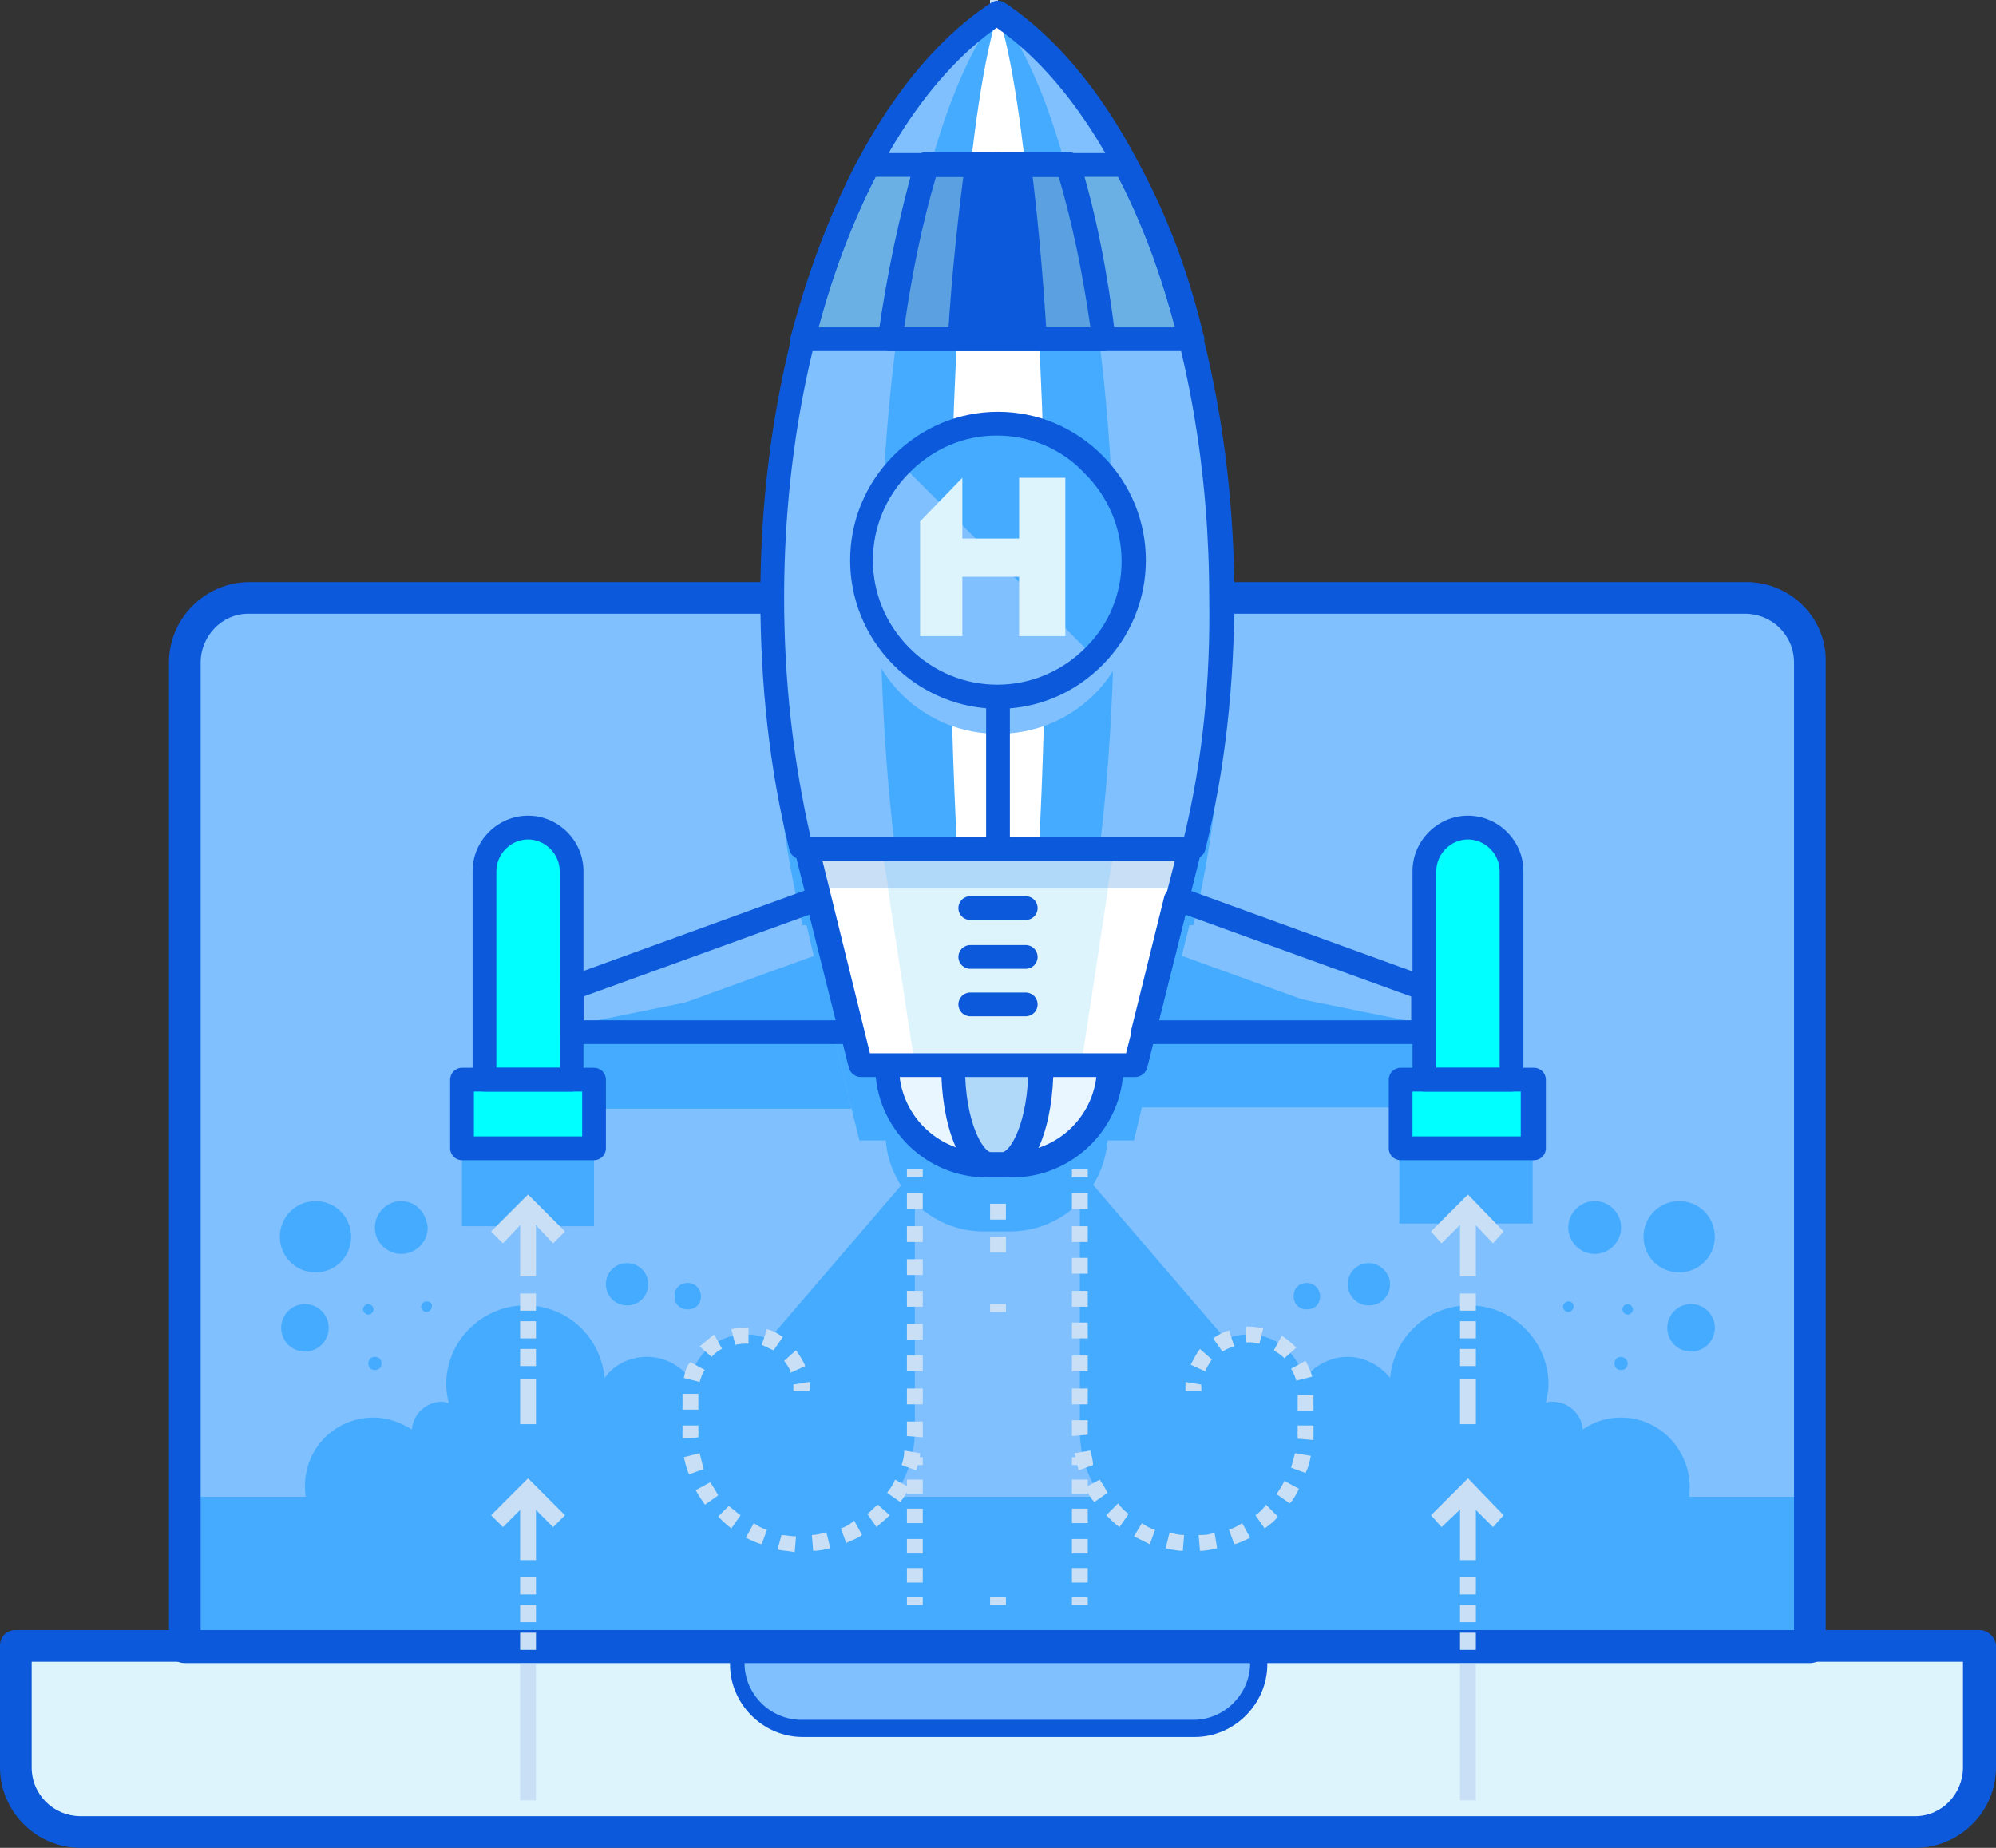
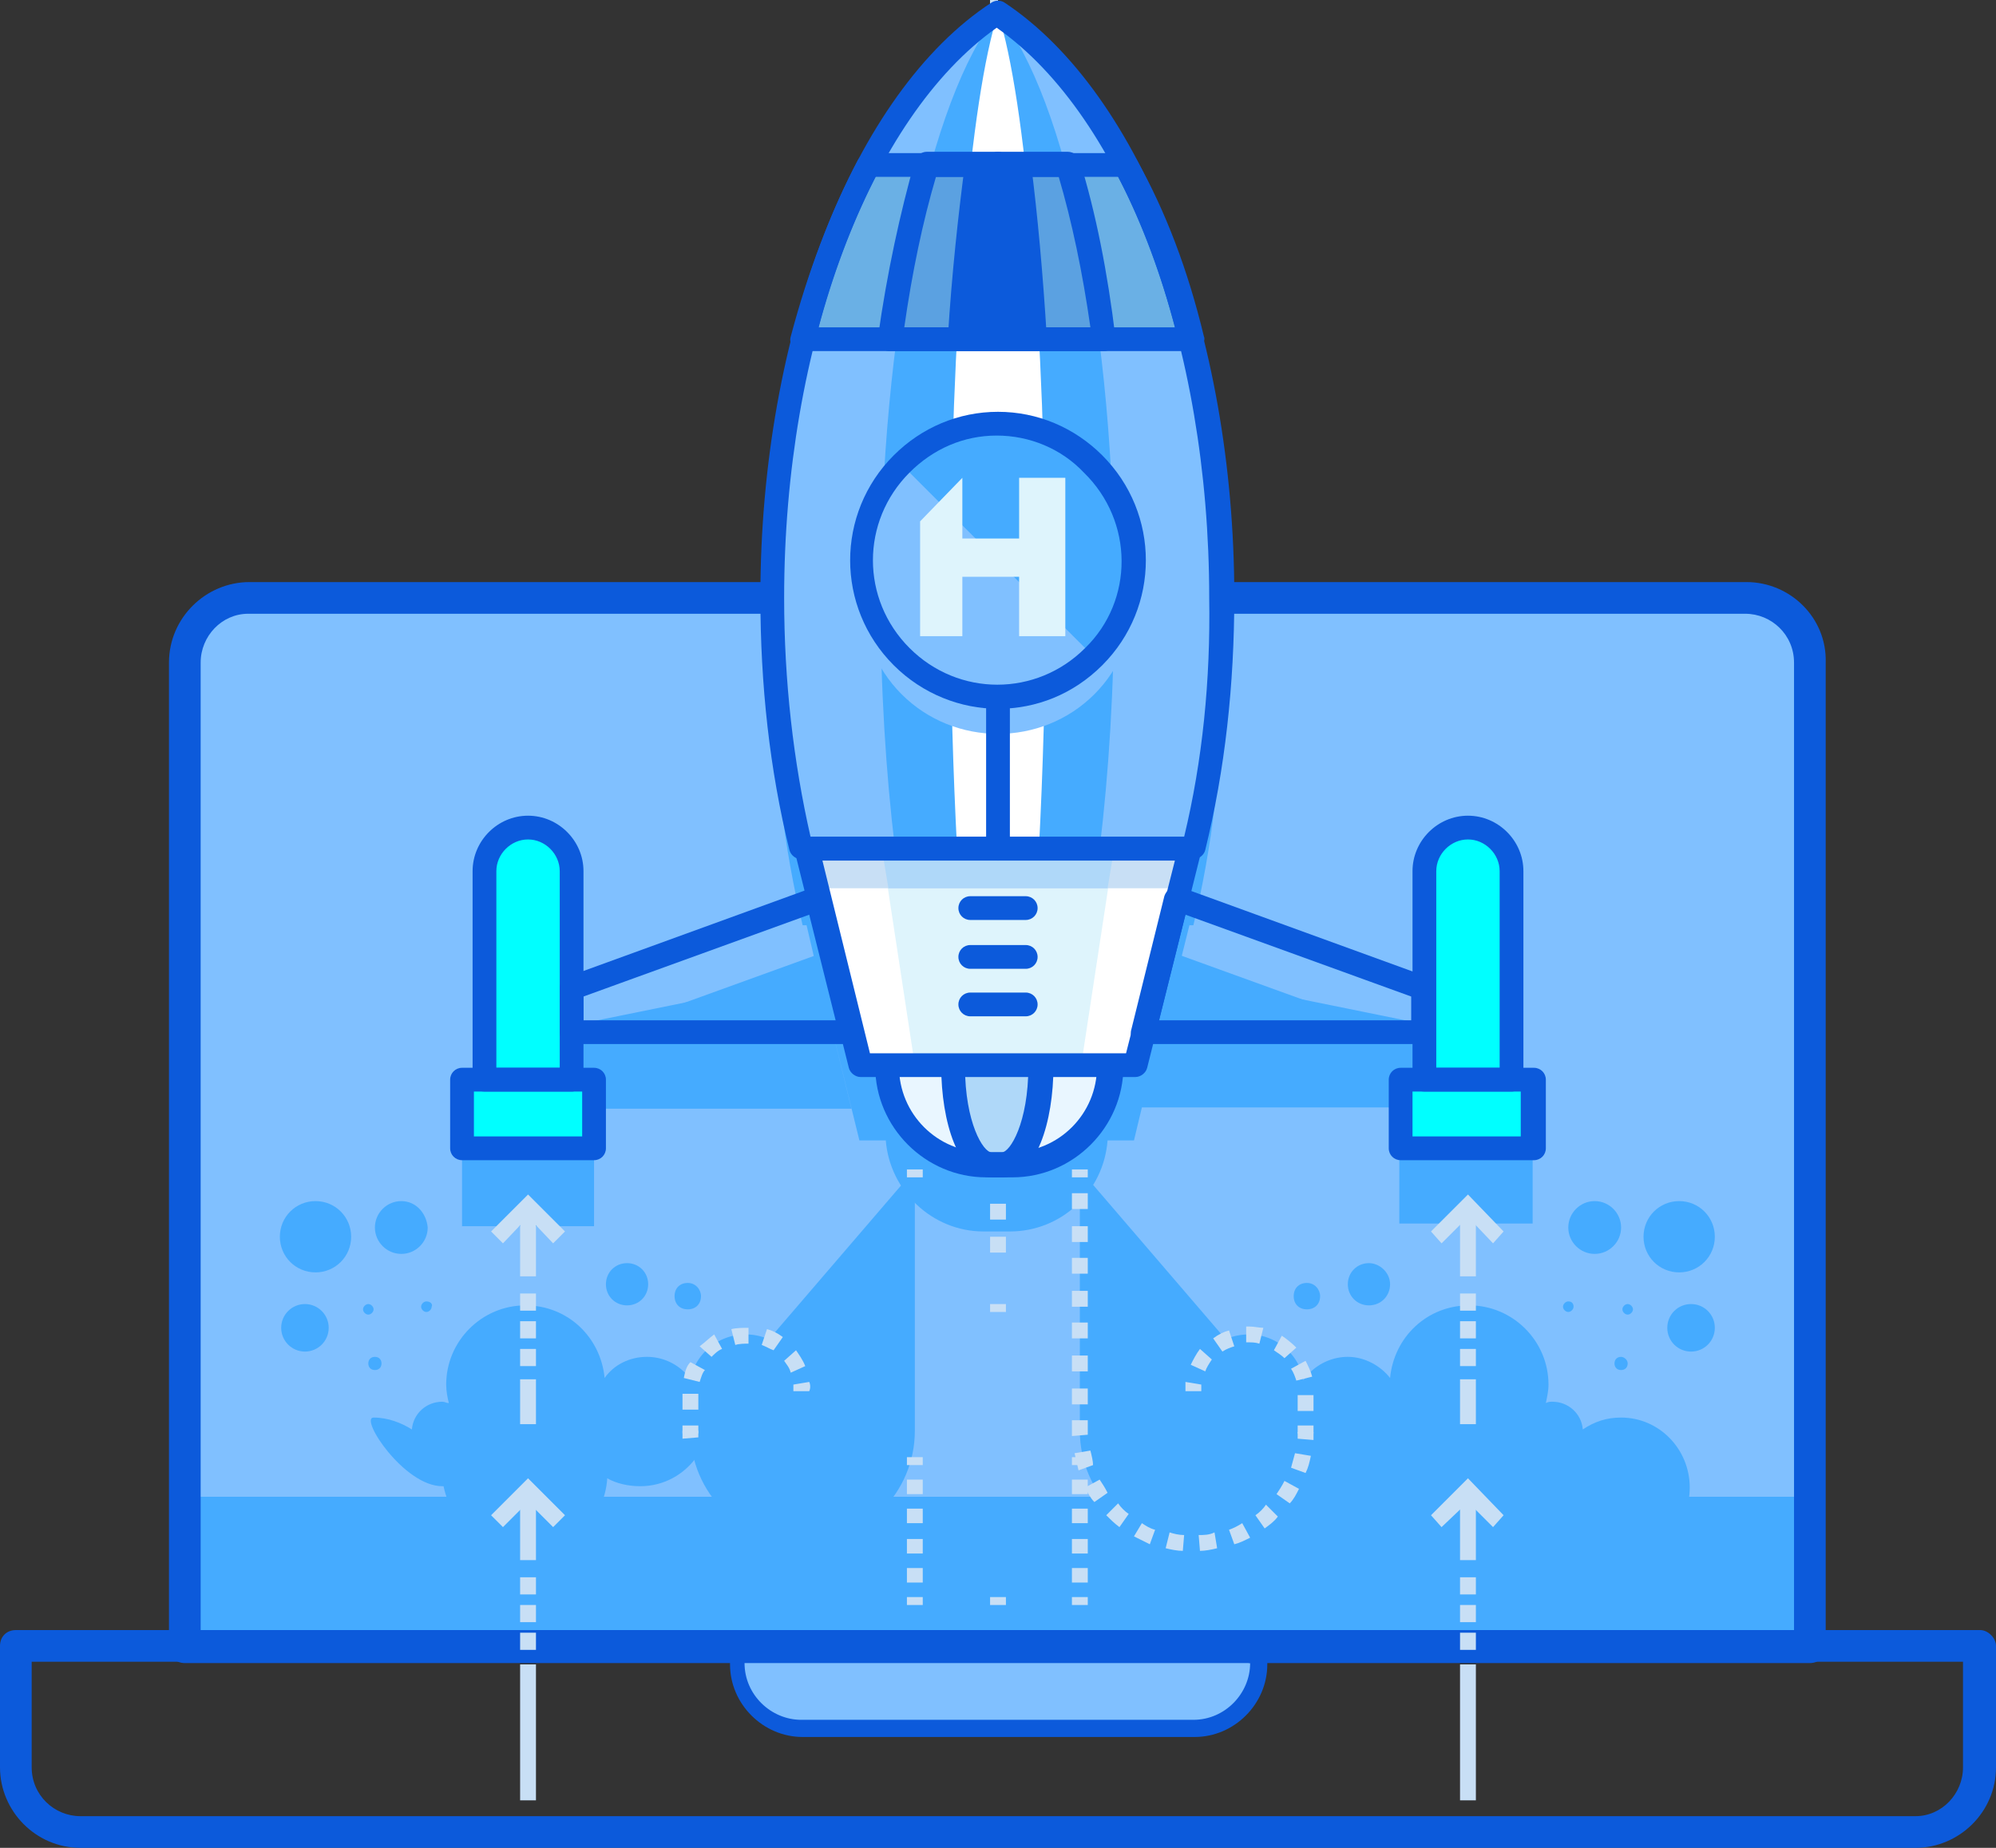
<svg xmlns="http://www.w3.org/2000/svg" version="1.1" id="Layer_1" x="0px" y="0px" viewBox="0 0 151.2 140" style="enable-background:new 0 0 151.2 140;" xml:space="preserve">
  <rect x="0" y="0" width="151.2" height="140" fill="#333333" stroke="none" />
  <style type="text/css">
	.st0{fill:#80C0FF;}
	.st1{fill:#45ABFF;}
	.st2{fill:#DEF4FC;}
	.st3{fill:#E9F6FF;}
	.st4{fill:#0C5ADB;}
	.st5{fill:#C8DFF5;}
	.st6{fill:#AFD8F9;}
	.st7{fill:#FFFFFF;}
	.st8{fill:#6AB0E5;}
	.st9{fill:#5BA1E1;}
	.st10{fill:#00FFFF;}
</style>
  <g>
    <g>
      <g>
        <path class="st0" d="M132.3,45.3H18.9c-2.7,0-4.9,2.2-4.9,4.9v74.6h123.1V50.2C137.1,47.5,135,45.3,132.3,45.3z" />
      </g>
    </g>
    <g>
      <g>
        <rect x="14" y="113.4" class="st1" width="123.1" height="10.5" />
      </g>
    </g>
    <g>
      <g>
-         <path class="st1" d="M52.7,108.6c0.2-0.5,0.4-1.1,0.4-1.7c0-2.2-1.8-4.1-4.1-4.1c-1.3,0-2.5,0.6-3.2,1.6c-0.3-3.1-2.8-5.5-6-5.5     c-3.3,0-6,2.7-6,6c0,0.5,0.1,1,0.2,1.4c-0.2,0-0.3-0.1-0.5-0.1c-1.2,0-2.2,0.9-2.3,2.1c-0.8-0.5-1.8-0.9-2.9-0.9     c-2.9,0-5.2,2.3-5.2,5.2s2.3,5.2,5.2,5.2c0,0,0.1,0,0.1,0c0.6,2.9,3.1,5.1,6.2,5.1c3.3,0,6-2.5,6.2-5.7c0.7,0.4,1.6,0.6,2.5,0.6     c1.8,0,3.4-0.9,4.4-2.4c0.8,1.8,2.6,3.1,4.7,3.1c2.8,0,5-2.3,5-5C57.4,110.9,55.3,108.7,52.7,108.6z" />
+         <path class="st1" d="M52.7,108.6c0.2-0.5,0.4-1.1,0.4-1.7c0-2.2-1.8-4.1-4.1-4.1c-1.3,0-2.5,0.6-3.2,1.6c-0.3-3.1-2.8-5.5-6-5.5     c-3.3,0-6,2.7-6,6c0,0.5,0.1,1,0.2,1.4c-0.2,0-0.3-0.1-0.5-0.1c-1.2,0-2.2,0.9-2.3,2.1c-0.8-0.5-1.8-0.9-2.9-0.9     s2.3,5.2,5.2,5.2c0,0,0.1,0,0.1,0c0.6,2.9,3.1,5.1,6.2,5.1c3.3,0,6-2.5,6.2-5.7c0.7,0.4,1.6,0.6,2.5,0.6     c1.8,0,3.4-0.9,4.4-2.4c0.8,1.8,2.6,3.1,4.7,3.1c2.8,0,5-2.3,5-5C57.4,110.9,55.3,108.7,52.7,108.6z" />
      </g>
    </g>
    <g>
      <g>
        <circle class="st1" cx="23.1" cy="100.6" r="1.8" />
      </g>
    </g>
    <g>
      <g>
        <path class="st1" d="M27.9,98.8c-0.2,0-0.4,0.2-0.4,0.4s0.2,0.4,0.4,0.4c0.2,0,0.4-0.2,0.4-0.4S28.1,98.8,27.9,98.8z" />
      </g>
    </g>
    <g>
      <g>
        <path class="st1" d="M32.3,98.6c-0.2,0-0.4,0.2-0.4,0.4c0,0.2,0.2,0.4,0.4,0.4c0.2,0,0.4-0.2,0.4-0.4     C32.8,98.8,32.6,98.6,32.3,98.6z" />
      </g>
    </g>
    <g>
      <g>
        <path class="st1" d="M28.4,102.8c-0.3,0-0.5,0.2-0.5,0.5c0,0.3,0.2,0.5,0.5,0.5c0.3,0,0.5-0.2,0.5-0.5     C28.9,103,28.7,102.8,28.4,102.8z" />
      </g>
    </g>
    <g>
      <g>
        <path class="st1" d="M30.4,91c-1.1,0-2,0.9-2,2c0,1.1,0.9,2,2,2c1.1,0,2-0.9,2-2C32.3,91.9,31.5,91,30.4,91z" />
      </g>
    </g>
    <g>
      <g>
        <path class="st1" d="M47.5,95.7c-0.9,0-1.6,0.7-1.6,1.6c0,0.9,0.7,1.6,1.6,1.6s1.6-0.7,1.6-1.6C49.1,96.4,48.4,95.7,47.5,95.7z" />
      </g>
    </g>
    <g>
      <g>
        <path class="st1" d="M52.1,97.2c-0.6,0-1,0.4-1,1c0,0.6,0.4,1,1,1s1-0.4,1-1C53.1,97.7,52.7,97.2,52.1,97.2z" />
      </g>
    </g>
    <g>
      <g>
        <path class="st1" d="M23.9,91c-1.5,0-2.7,1.2-2.7,2.7c0,1.5,1.2,2.7,2.7,2.7s2.7-1.2,2.7-2.7C26.6,92.2,25.4,91,23.9,91z" />
      </g>
    </g>
    <g>
      <g>
        <path class="st1" d="M122.8,107.4c-1.1,0-2,0.3-2.9,0.9c-0.1-1.2-1.1-2.1-2.3-2.1c-0.2,0-0.3,0-0.5,0.1c0.1-0.5,0.2-0.9,0.2-1.4     c0-3.3-2.7-6-6-6c-3.2,0-5.7,2.4-6,5.5c-0.7-0.9-1.9-1.6-3.2-1.6c-2.2,0-4.1,1.8-4.1,4.1c0,0.6,0.1,1.2,0.4,1.7     c-2.6,0.2-4.7,2.4-4.7,5c0,2.8,2.3,5,5,5c2.1,0,3.9-1.3,4.7-3.1c0.9,1.4,2.5,2.4,4.4,2.4c0.9,0,1.7-0.2,2.5-0.6     c0.3,3.2,3,5.7,6.2,5.7c3.1,0,5.6-2.2,6.2-5.1c0,0,0.1,0,0.1,0c2.9,0,5.2-2.3,5.2-5.2S125.7,107.4,122.8,107.4z" />
      </g>
    </g>
    <g>
      <g>
        <path class="st1" d="M128.1,98.8c-1,0-1.8,0.8-1.8,1.8c0,1,0.8,1.8,1.8,1.8c1,0,1.8-0.8,1.8-1.8     C129.9,99.6,129.1,98.8,128.1,98.8z" />
      </g>
    </g>
    <g>
      <g>
        <path class="st1" d="M123.3,98.8c-0.2,0-0.4,0.2-0.4,0.4s0.2,0.4,0.4,0.4c0.2,0,0.4-0.2,0.4-0.4S123.5,98.8,123.3,98.8z" />
      </g>
    </g>
    <g>
      <g>
        <path class="st1" d="M118.8,98.6c-0.2,0-0.4,0.2-0.4,0.4c0,0.2,0.2,0.4,0.4,0.4c0.2,0,0.4-0.2,0.4-0.4     C119.2,98.8,119.1,98.6,118.8,98.6z" />
      </g>
    </g>
    <g>
      <g>
        <path class="st1" d="M122.8,102.8c-0.3,0-0.5,0.2-0.5,0.5c0,0.3,0.2,0.5,0.5,0.5s0.5-0.2,0.5-0.5     C123.3,103,123,102.8,122.8,102.8z" />
      </g>
    </g>
    <g>
      <g>
        <path class="st1" d="M120.8,91c-1.1,0-2,0.9-2,2c0,1.1,0.9,2,2,2c1.1,0,2-0.9,2-2C122.8,91.9,121.9,91,120.8,91z" />
      </g>
    </g>
    <g>
      <g>
        <path class="st1" d="M103.7,95.7c-0.9,0-1.6,0.7-1.6,1.6c0,0.9,0.7,1.6,1.6,1.6c0.9,0,1.6-0.7,1.6-1.6     C105.3,96.4,104.5,95.7,103.7,95.7z" />
      </g>
    </g>
    <g>
      <g>
        <path class="st1" d="M99,97.2c-0.6,0-1,0.4-1,1c0,0.6,0.4,1,1,1c0.6,0,1-0.4,1-1C100,97.7,99.6,97.2,99,97.2z" />
      </g>
    </g>
    <g>
      <g>
        <path class="st1" d="M127.2,91c-1.5,0-2.7,1.2-2.7,2.7c0,1.5,1.2,2.7,2.7,2.7s2.7-1.2,2.7-2.7C129.9,92.2,128.7,91,127.2,91z" />
      </g>
    </g>
    <g>
      <g>
-         <path class="st2" d="M1.2,124.7v9.2c0,2.7,2.2,4.9,4.9,4.9h139c2.7,0,4.9-2.2,4.9-4.9v-9.2H1.2z" />
-       </g>
+         </g>
    </g>
    <g>
      <g>
        <path class="st3" d="M55.9,125.1v1c0,2.7,2.2,4.9,4.9,4.9h29.7c2.7,0,4.9-2.2,4.9-4.9v-1H55.9z" />
      </g>
    </g>
    <g>
      <g>
        <path class="st0" d="M55.9,125.1v1c0,2.7,2.2,4.9,4.9,4.9h29.7c2.7,0,4.9-2.2,4.9-4.9v-1H55.9z" />
      </g>
    </g>
    <g>
      <g>
        <path class="st4" d="M95.3,124.5H55.9c-0.3,0-0.6,0.3-0.6,0.6v1c0,3,2.5,5.5,5.5,5.5h29.7c3,0,5.5-2.5,5.5-5.5v-1     C95.9,124.7,95.6,124.5,95.3,124.5z M94.7,126c0,2.3-1.9,4.3-4.3,4.3H60.7c-2.3,0-4.3-1.9-4.3-4.3v-0.4h38.2V126z" />
      </g>
    </g>
    <g>
      <g>
        <path class="st4" d="M150,123.5H1.2c-0.7,0-1.2,0.5-1.2,1.2v9.2c0,3.3,2.7,6.1,6.1,6.1h139c3.3,0,6.1-2.7,6.1-6.1v-9.2     C151.2,124.1,150.6,123.5,150,123.5z M148.7,133.9c0,2-1.6,3.7-3.6,3.7H6.1c-2,0-3.7-1.6-3.7-3.7v-8h146.3V133.9z" />
      </g>
    </g>
    <g>
      <g>
        <path class="st4" d="M132.3,44.1H18.9c-3.3,0-6.1,2.7-6.1,6.1v74.6c0,0.7,0.5,1.2,1.2,1.2h123.1c0.7,0,1.2-0.5,1.2-1.2V50.2     C138.4,46.8,135.6,44.1,132.3,44.1z M135.9,123.5H15.2V50.2c0-2,1.6-3.7,3.6-3.7h113.4c2,0,3.7,1.6,3.7,3.7V123.5z" />
      </g>
    </g>
    <g>
      <g>
        <path class="st1" d="M114.5,87.6c0-0.1,0-0.2,0-0.3V71.8c0-1.8-1.5-3.3-3.3-3.3c-1.8,0-3.3,1.5-3.3,3.3v5.8l-18.7-3.8L88,78.5     l2.1-8.4h0.3c1.4-5.8,2.2-12.2,2.2-19c0-7-0.8-13.6-2.3-19.6v0c-0.2-0.6-0.3-1.2-0.5-1.8c0-0.1-0.1-0.2-0.1-0.3     c-0.1-0.5-0.3-0.9-0.4-1.4c-0.1-0.2-0.1-0.3-0.2-0.5c-0.1-0.4-0.3-0.8-0.4-1.2c-0.1-0.2-0.1-0.3-0.2-0.5     c-0.1-0.4-0.3-0.7-0.4-1.1c-0.1-0.2-0.1-0.3-0.2-0.5c-0.1-0.4-0.3-0.7-0.4-1.1c-0.1-0.1-0.1-0.3-0.2-0.4     c-0.2-0.4-0.3-0.8-0.5-1.2c0-0.1-0.1-0.2-0.1-0.3c-0.2-0.5-0.4-0.9-0.7-1.4c0,0,0,0,0-0.1c-2.8-5.8-6.4-10.2-10.5-12.9     c-3.7,2.4-7,6.4-9.7,11.4h0c0,0,0,0,0,0c-0.2,0.5-0.5,0.9-0.7,1.4c-0.1,0.1-0.1,0.2-0.2,0.3c-0.2,0.4-0.4,0.7-0.5,1.1     c-0.1,0.2-0.1,0.3-0.2,0.5c-0.1,0.3-0.3,0.7-0.4,1c-0.1,0.2-0.1,0.4-0.2,0.6c-0.1,0.3-0.3,0.7-0.4,1c-0.1,0.2-0.2,0.4-0.2,0.6     c-0.1,0.3-0.2,0.7-0.4,1c-0.1,0.2-0.1,0.4-0.2,0.6c-0.1,0.3-0.2,0.7-0.3,1.1c-0.1,0.2-0.1,0.4-0.2,0.6c-0.1,0.4-0.3,0.8-0.4,1.3     c0,0.1-0.1,0.3-0.1,0.4c-0.2,0.6-0.3,1.2-0.5,1.8v0c-1.5,6-2.3,12.6-2.3,19.6c0,6.8,0.8,13.2,2.2,19h0.3l0.7,3l0.2,0.8l-18.7,3.8     v-5.8c0-1.8-1.5-3.3-3.3-3.3c-1.8,0-3.3,1.5-3.3,3.3v15.5c0,0.1,0,0.2,0,0.3H35v5.2H45v-5.2h-1.7c0-0.1,0-0.2,0-0.3V84h21.2     L62.3,75l2.8,11.4h2c0.3,3.8,3.5,6.9,7.4,6.9h2c3.9,0,7.1-3,7.4-6.9h2l0.6-2.5h21.2v3.3c0,0.1,0,0.2,0,0.3h-1.7v5.2h10.1v-5.2     H114.5z" />
      </g>
    </g>
    <g>
      <g>
        <rect x="75" y="79.8" class="st5" width="1.2" height="8.4" />
      </g>
    </g>
    <g>
      <g>
        <rect x="75" y="74.3" class="st5" width="1.2" height="0.9" />
      </g>
    </g>
    <g>
      <g>
        <rect x="75" y="69.9" class="st5" width="1.2" height="0.9" />
      </g>
    </g>
    <g>
      <g>
        <rect x="75.1" y="65.3" transform="matrix(1.055060e-03 -1 1 1.055060e-03 9.579 141.442)" class="st5" width="0.9" height="1.2" />
      </g>
    </g>
    <g>
      <g>
        <rect x="75" y="9.7" class="st5" width="1.2" height="0.9" />
      </g>
    </g>
    <g>
      <g>
        <rect x="75" y="14.1" class="st5" width="1.2" height="0.9" />
      </g>
    </g>
    <g>
      <g>
        <rect x="75.1" y="18.4" transform="matrix(1.582798e-03 -1 1 1.582798e-03 56.432 94.588)" class="st5" width="0.9" height="1.2" />
      </g>
    </g>
    <g>
      <g>
        <path class="st5" d="M76.2,83.7c-0.2,0-0.4,0-0.6,0V85c0.2,0,0.4,0,0.6,0L76.2,83.7z" />
      </g>
    </g>
    <g>
      <g>
        <path class="st5" d="M75,0l0,1.2c0.2,0,0.4,0,0.6,0V0C75.4,0,75.2,0,75,0z" />
      </g>
    </g>
    <g>
      <g>
        <path class="st5" d="M75,69.1l0,1.2c0.2,0,0.4,0,0.6,0v-1.2C75.4,69.1,75.2,69.1,75,69.1z" />
      </g>
    </g>
    <g>
      <g>
        <path class="st5" d="M75.6,14.7v1.2c0.2,0,0.4,0,0.6,0l0-1.2C76,14.7,75.8,14.7,75.6,14.7z" />
      </g>
    </g>
    <g>
      <g>
        <path class="st5" d="M76.2,83.7c-0.2,0-0.4,0-0.6,0V85c0.2,0,0.4,0,0.6,0L76.2,83.7z" />
      </g>
    </g>
    <g>
      <g>
        <path class="st5" d="M75,0l0,1.2c0.2,0,0.4,0,0.6,0V0C75.4,0,75.2,0,75,0z" />
      </g>
    </g>
    <g>
      <g>
        <path class="st1" d="M52.3,108.4c0,4.7,3.8,8.5,8.5,8.5c4.7,0,8.5-3.8,8.5-8.5V88.6L52.3,108.4z" />
      </g>
    </g>
    <g>
      <g>
        <path class="st1" d="M56.5,101.1c-2.4,0-4.3,1.9-4.3,4.3v3.2l8.5-3.2C60.8,103.1,58.9,101.1,56.5,101.1z" />
      </g>
    </g>
    <g>
	</g>
    <g>
      <g>
        <path class="st1" d="M81.8,88.6v19.8c0,4.7,3.8,8.5,8.5,8.5c4.7,0,8.5-3.8,8.5-8.5L81.8,88.6z" />
      </g>
    </g>
    <g>
      <g>
        <path class="st1" d="M94.6,101.1c-2.4,0-4.3,1.9-4.3,4.3l8.5,3.2v-3.2C98.9,103.1,97,101.1,94.6,101.1z" />
      </g>
    </g>
    <g>
	</g>
    <g>
	</g>
    <g>
      <g>
        <path class="st3" d="M67.1,80.8c0,4.1,3.3,7.5,7.5,7.5h2c4.1,0,7.5-3.3,7.5-7.5H67.1z" />
      </g>
    </g>
    <g>
      <g>
        <path class="st6" d="M72.3,80.8c0,4.1,1.3,7.5,2.9,7.5H76c1.6,0,2.9-3.3,2.9-7.5H72.3z" />
      </g>
    </g>
    <g>
      <g>
        <path class="st0" d="M75.6,1c-9.9,6.5-17.1,23.9-17.1,44.3c0,6.8,0.8,13.2,2.2,19h29.7c1.4-5.8,2.2-12.2,2.2-19     C92.6,24.9,85.5,7.5,75.6,1z" />
      </g>
    </g>
    <g>
      <g>
        <path class="st1" d="M75.6,1c-5.2,6.5-8.9,23.9-8.9,44.3c0,6.8,0.4,13.2,1.1,19h15.5c0.7-5.8,1.1-12.2,1.1-19     C84.5,24.9,80.8,7.5,75.6,1z" />
      </g>
    </g>
    <g>
      <g>
        <path class="st7" d="M75.6,1C73.5,7.5,72,24.9,72,45.3c0,6.8,0.2,13.2,0.5,19h6.2c0.3-5.8,0.5-12.2,0.5-19     C79.2,24.9,77.7,7.5,75.6,1z" />
      </g>
    </g>
    <g>
      <g>
        <path class="st0" d="M82.9,38c-4-4-10.5-4-14.6,0c-4,4-4,10.6,0,14.6c4,4,10.6,4,14.6,0C86.9,48.6,86.9,42,82.9,38z" />
      </g>
    </g>
    <g>
	</g>
    <g>
	</g>
    <g>
	</g>
    <g>
      <g>
        <path class="st8" d="M85.3,12.4H65.8c-2,3.8-3.7,8.3-5,13.2h29.4C89.1,20.7,87.4,16.3,85.3,12.4z" />
      </g>
    </g>
    <g>
      <g>
        <path class="st9" d="M80.9,12.4H70.2c-1.1,3.8-2.1,8.3-2.7,13.2h16.2C83,20.7,82.1,16.3,80.9,12.4z" />
      </g>
    </g>
    <g>
      <g>
        <path class="st4" d="M78.1,12.4h-5c-0.5,3.8-1,8.3-1.3,13.2h7.5C79,20.7,78.6,16.3,78.1,12.4z" />
      </g>
    </g>
    <g>
	</g>
    <g>
	</g>
    <g>
      <g>
        <polygon class="st7" points="61.1,64.3 65.2,80.7 86,80.7 90.1,64.3    " />
      </g>
    </g>
    <g>
      <g>
        <polygon class="st2" points="66.8,64.3 69.3,80.7 81.9,80.7 84.4,64.3    " />
      </g>
    </g>
    <g>
      <g>
        <polygon class="st5" points="61.1,64.3 61.8,67.3 89.4,67.3 90.1,64.3    " />
      </g>
    </g>
    <g>
      <g>
        <polygon class="st6" points="66.8,64.3 67.3,67.3 83.9,67.3 84.4,64.3    " />
      </g>
    </g>
    <g>
      <g>
        <polygon class="st1" points="89.2,72.3 87.7,78.2 105.5,78.2    " />
      </g>
    </g>
    <g>
      <g>
        <polygon class="st1" points="62,72.3 45.7,78.2 63.5,78.2    " />
      </g>
    </g>
    <g>
      <g>
        <rect x="35" y="81.8" class="st10" width="10.1" height="5.2" />
      </g>
    </g>
    <g>
      <g>
        <path class="st10" d="M40,62.7c-1.8,0-3.3,1.5-3.3,3.3v15.5c0,0.1,0,0.2,0,0.3h6.6c0-0.1,0-0.2,0-0.3V66     C43.3,64.2,41.8,62.7,40,62.7z" />
      </g>
    </g>
    <g>
      <g>
        <rect x="106.1" y="81.8" class="st10" width="10.1" height="5.2" />
      </g>
    </g>
    <g>
      <g>
        <path class="st10" d="M111.2,62.7c-1.8,0-3.3,1.5-3.3,3.3v15.5c0,0.1,0,0.2,0,0.3h6.6c0-0.1,0-0.2,0-0.3V66     C114.5,64.2,113,62.7,111.2,62.7z" />
      </g>
    </g>
    <g>
      <g>
        <rect x="68.7" y="88.6" class="st5" width="1.2" height="0.6" />
      </g>
    </g>
    <g>
      <g>
-         <path class="st5" d="M63.7,115.8l0.4,1.1c0.4-0.2,0.8-0.3,1.2-0.6l-0.6-1.1C64.4,115.5,64,115.7,63.7,115.8z M61.5,116.3l0.1,1.2     c0.4,0,0.9-0.1,1.3-0.2l-0.3-1.2C62.2,116.2,61.8,116.3,61.5,116.3z M58.9,117.4c0.4,0.1,0.9,0.1,1.3,0.2l0.1-1.2     c-0.4,0-0.8-0.1-1.1-0.1L58.9,117.4z M65.7,114.7l0.7,1c0.3-0.3,0.7-0.6,1-0.9l-0.9-0.8C66.2,114.2,66,114.5,65.7,114.7z      M53.8,112.3l-1.1,0.6c0.2,0.4,0.5,0.8,0.7,1.1l1-0.7C54.2,112.9,54,112.6,53.8,112.3z M67.2,113.1l1,0.7     c0.3-0.4,0.5-0.7,0.7-1.1l-1.1-0.6C67.7,112.4,67.5,112.7,67.2,113.1z M56.5,116.5c0.4,0.2,0.8,0.4,1.2,0.5l0.4-1.1     c-0.4-0.1-0.7-0.3-1-0.5L56.5,116.5z M53,110.1l-1.2,0.3c0.1,0.4,0.2,0.9,0.4,1.3l1.1-0.4C53.2,110.9,53.1,110.5,53,110.1z      M54.4,114.9c0.3,0.3,0.6,0.6,1,0.9l0.7-1c-0.3-0.2-0.6-0.5-0.9-0.7L54.4,114.9z M68.7,101.5h1.2v-1.2h-1.2V101.5z M68.7,99h1.2     v-1.2h-1.2V99z M68.7,96.6h1.2v-1.2h-1.2V96.6z M68.7,94.1h1.2v-1.2h-1.2V94.1z M68.7,90.4v1.2h1.2v-1.2H68.7z M68.3,111l1.1,0.4     c0.1-0.4,0.3-0.8,0.3-1.3l-1.2-0.2C68.5,110.3,68.4,110.7,68.3,111z M68.7,108.4c0,0.1,0,0.3,0,0.4l1.2,0.1c0-0.1,0-0.3,0-0.4     v-0.8h-1.2V108.4z M68.7,106.4h1.2v-1.2h-1.2V106.4z M68.7,103.9h1.2v-1.2h-1.2V103.9z" />
-       </g>
+         </g>
    </g>
    <g>
      <g>
        <path class="st5" d="M52.9,108.4h-1.2c0,0.2,0,0.4,0,0.6l1.2-0.1C52.9,108.8,52.9,108.6,52.9,108.4z" />
      </g>
    </g>
    <g>
      <g>
        <rect x="51.7" y="108" class="st5" width="1.2" height="0.6" />
      </g>
    </g>
    <g>
      <g>
        <path class="st5" d="M51.8,104.4l1.2,0.3c0.1-0.3,0.2-0.7,0.4-0.9l-1.1-0.6C52,103.5,51.9,103.9,51.8,104.4z M51.7,106.8h1.2     v-1.2h-1.2V106.8z M53,102l0.9,0.8c0.2-0.2,0.5-0.5,0.8-0.6l-0.6-1.1C53.7,101.4,53.4,101.7,53,102z M60.3,102.3l-0.9,0.8     c0.2,0.3,0.4,0.5,0.5,0.9l1.1-0.5C60.8,103,60.5,102.6,60.3,102.3z M57.7,101.9c0.3,0.1,0.6,0.3,0.9,0.4l0.7-1     c-0.4-0.3-0.8-0.5-1.2-0.6L57.7,101.9z M55.7,101.9c0.3-0.1,0.7-0.1,1-0.1l0-1.2c-0.4,0-0.9,0-1.3,0.1L55.7,101.9z" />
      </g>
    </g>
    <g>
      <g>
        <path class="st5" d="M61.3,104.7l-1.2,0.2c0,0.2,0,0.3,0,0.5h1.2C61.4,105.2,61.4,104.9,61.3,104.7z" />
      </g>
    </g>
    <g>
      <g>
        <rect x="68.7" y="110.4" class="st5" width="1.2" height="0.6" />
      </g>
    </g>
    <g>
      <g>
        <path class="st5" d="M68.7,117.7h1.2v-1.1h-1.2V117.7z M68.7,119.9h1.2v-1.1h-1.2V119.9z M68.7,112.1v1.1h1.2v-1.1H68.7z      M68.7,115.4h1.2v-1.1h-1.2V115.4z" />
      </g>
    </g>
    <g>
      <g>
        <rect x="68.7" y="121" class="st5" width="1.2" height="0.6" />
      </g>
    </g>
    <g>
      <g>
        <rect x="81.2" y="88.6" class="st5" width="1.2" height="0.6" />
      </g>
    </g>
    <g>
      <g>
        <path class="st5" d="M82.4,102.7h-1.2v1.2h1.2V102.7z M82.4,100.2h-1.2v1.2h1.2V100.2z M82.4,108.4v-0.8h-1.2v0.8     c0,0.1,0,0.3,0,0.4l1.2-0.1C82.4,108.7,82.4,108.6,82.4,108.4z M82.4,105.2h-1.2v1.2h1.2V105.2z M82.4,90.4h-1.2v1.2h1.2V90.4z      M82.4,97.8h-1.2V99h1.2V97.8z M82.6,109.9l-1.2,0.2c0.1,0.4,0.2,0.9,0.3,1.3l1.1-0.4C82.8,110.7,82.7,110.3,82.6,109.9z      M82.4,92.9h-1.2v1.2h1.2V92.9z M82.4,95.3h-1.2v1.2h1.2V95.3z M93.1,115.9l0.4,1.1c0.4-0.1,0.8-0.3,1.2-0.5l-0.6-1.1     C93.8,115.6,93.4,115.8,93.1,115.9z M96.7,113.2l1,0.7c0.3-0.3,0.5-0.7,0.7-1.1l-1.1-0.6C97.1,112.6,96.9,112.9,96.7,113.2z      M95.1,114.8l0.7,1c0.4-0.3,0.7-0.5,1-0.9l-0.9-0.9C95.7,114.3,95.4,114.6,95.1,114.8z M98.1,110.1c-0.1,0.4-0.2,0.7-0.3,1.1     l1.1,0.4c0.2-0.4,0.3-0.8,0.4-1.3L98.1,110.1z M88.3,117.3c0.4,0.1,0.9,0.2,1.3,0.2l0.1-1.2c-0.4,0-0.8-0.1-1.1-0.2L88.3,117.3z      M85.9,116.4c0.4,0.2,0.8,0.4,1.2,0.6l0.4-1.1c-0.4-0.1-0.7-0.3-1-0.5L85.9,116.4z M90.8,116.3l0.1,1.2c0.4,0,0.9-0.1,1.3-0.2     l-0.2-1.2C91.6,116.3,91.2,116.3,90.8,116.3z M83.8,114.8c0.3,0.3,0.6,0.6,1,0.9l0.7-1c-0.3-0.2-0.6-0.5-0.8-0.8L83.8,114.8z      M83.3,112.1l-1.1,0.6c0.2,0.4,0.4,0.8,0.7,1.1l1-0.7C83.7,112.7,83.5,112.4,83.3,112.1z" />
      </g>
    </g>
    <g>
      <g>
        <path class="st5" d="M98.3,108.4c0,0.2,0,0.4,0,0.6l1.2,0.1c0-0.2,0-0.4,0-0.6H98.3z" />
      </g>
    </g>
    <g>
      <g>
        <rect x="98.3" y="108" class="st5" width="1.2" height="0.6" />
      </g>
    </g>
    <g>
      <g>
        <path class="st5" d="M91.9,101.4l0.7,1c0.3-0.2,0.6-0.3,0.9-0.4l-0.4-1.2C92.7,100.9,92.3,101.1,91.9,101.4z M90.2,103.4l1.1,0.5     c0.1-0.3,0.3-0.6,0.5-0.9l-0.9-0.8C90.6,102.6,90.4,103,90.2,103.4z M94.6,100.5c-0.1,0-0.1,0-0.2,0l0,1.2c0,0,0.1,0,0.1,0     c0.3,0,0.6,0,0.9,0.1l0.3-1.2C95.4,100.6,95,100.5,94.6,100.5L94.6,100.5z M98.3,105.7v1.2h1.2v-1.2H98.3z M98.9,103.1l-1.1,0.6     c0.2,0.3,0.3,0.6,0.4,0.9l1.2-0.3C99.3,103.9,99.1,103.5,98.9,103.1z M97.1,101.2l-0.6,1.1c0.3,0.2,0.6,0.4,0.8,0.6l0.9-0.8     C97.8,101.7,97.4,101.4,97.1,101.2z" />
      </g>
    </g>
    <g>
      <g>
        <path class="st5" d="M89.8,104.7c0,0.2,0,0.5,0,0.7H91c0-0.2,0-0.3,0-0.5L89.8,104.7z" />
      </g>
    </g>
    <g>
      <g>
        <rect x="81.2" y="110.4" class="st5" width="1.2" height="0.6" />
      </g>
    </g>
    <g>
      <g>
        <path class="st5" d="M81.2,117.7h1.2v-1.1h-1.2V117.7z M81.2,119.9h1.2v-1.1h-1.2V119.9z M81.2,115.4h1.2v-1.1h-1.2V115.4z      M81.2,112.1v1.1h1.2v-1.1H81.2z" />
      </g>
    </g>
    <g>
      <g>
        <rect x="81.2" y="121" class="st5" width="1.2" height="0.6" />
      </g>
    </g>
    <g>
      <g>
        <rect x="75" y="98.8" class="st5" width="1.2" height="0.6" />
      </g>
    </g>
    <g>
      <g>
        <rect x="75" y="121" class="st5" width="1.2" height="0.6" />
      </g>
    </g>
    <g>
      <g>
        <path class="st5" d="M75,94.9h1.2v-1.2H75V94.9z M75,91.2v1.2h1.2v-1.2H75z" />
      </g>
    </g>
    <g>
      <g>
        <path class="st4" d="M84,79.9c-0.5,0-0.9,0.4-0.9,0.9c0,3.6-2.9,6.5-6.5,6.5h-2c-3.6,0-6.5-2.9-6.5-6.5c0-0.5-0.4-0.9-0.9-0.9     s-0.9,0.4-0.9,0.9c0,4.6,3.8,8.4,8.4,8.4h2c4.6,0,8.4-3.8,8.4-8.4C84.9,80.3,84.5,79.9,84,79.9z" />
      </g>
    </g>
    <g>
      <g>
        <path class="st4" d="M78.8,79.9c-0.5,0-0.9,0.4-0.9,0.9c0,4.3-1.4,6.5-2,6.5h-0.8c-0.6,0-2-2.2-2-6.5c0-0.5-0.4-0.9-0.9-0.9     c-0.5,0-0.9,0.4-0.9,0.9c0,4.2,1.3,8.4,3.8,8.4H76c2.5,0,3.8-4.2,3.8-8.4C79.7,80.3,79.3,79.9,78.8,79.9z" />
      </g>
    </g>
    <g>
      <g>
        <path class="st4" d="M76.1,0.2c-0.3-0.2-0.7-0.2-1,0c-10.4,6.8-17.5,24.9-17.5,45c0,6.7,0.7,13.1,2.2,19.2     c0.1,0.4,0.5,0.7,0.9,0.7h29.7c0.4,0,0.8-0.3,0.9-0.7c1.5-6.1,2.2-12.5,2.2-19.2C93.5,25.2,86.5,7.1,76.1,0.2z M89.7,63.4H61.4     c-1.3-5.7-2-11.8-2-18.1c0-19.2,6.5-36.4,16.1-43.2c9.7,6.8,16.1,24,16.1,43.2C91.7,51.5,91.1,57.6,89.7,63.4z" />
      </g>
    </g>
    <g>
      <g>
        <path class="st4" d="M77.7,67.9h-4.2c-0.5,0-0.9,0.4-0.9,0.9s0.4,0.9,0.9,0.9h4.2c0.5,0,0.9-0.4,0.9-0.9S78.2,67.9,77.7,67.9z" />
      </g>
    </g>
    <g>
      <g>
        <path class="st4" d="M77.7,71.6h-4.2c-0.5,0-0.9,0.4-0.9,0.9c0,0.5,0.4,0.9,0.9,0.9h4.2c0.5,0,0.9-0.4,0.9-0.9     C78.6,72,78.2,71.6,77.7,71.6z" />
      </g>
    </g>
    <g>
      <g>
        <path class="st4" d="M77.7,75.2h-4.2c-0.5,0-0.9,0.4-0.9,0.9S73,77,73.5,77h4.2c0.5,0,0.9-0.4,0.9-0.9S78.2,75.2,77.7,75.2z" />
      </g>
    </g>
    <g>
      <g>
        <path class="st4" d="M91.2,25.5c-1.2-5-2.9-9.5-5.1-13.4c-0.2-0.3-0.5-0.5-0.8-0.5H65.8c-0.3,0-0.6,0.2-0.8,0.5     c-2.1,4-3.8,8.5-5.1,13.4c-0.1,0.3,0,0.6,0.2,0.8c0.2,0.2,0.4,0.3,0.7,0.3h29.4c0.3,0,0.5-0.1,0.7-0.3     C91.2,26,91.3,25.7,91.2,25.5z M62,24.8c1.1-4.2,2.6-8,4.3-11.4h18.4c1.8,3.4,3.2,7.2,4.3,11.4H62z" />
      </g>
    </g>
    <g>
      <g>
        <path class="st4" d="M81.8,12.2c-0.1-0.4-0.5-0.7-0.9-0.7H70.2c-0.4,0-0.8,0.3-0.9,0.7c-1.1,3.9-2.1,8.4-2.8,13.4     c0,0.3,0,0.5,0.2,0.7c0.2,0.2,0.4,0.3,0.7,0.3h16.2c0.3,0,0.5-0.1,0.7-0.3c0.2-0.2,0.3-0.5,0.2-0.7C83.9,20.6,83,16.1,81.8,12.2z      M68.5,24.8c0.6-4.2,1.4-8,2.4-11.4h9.3c1,3.4,1.8,7.2,2.4,11.4H68.5z" />
      </g>
    </g>
    <g>
      <g>
        <path class="st4" d="M75.6,11.5c-0.5,0-0.9,0.4-0.9,0.9v13.2c0,0.5,0.4,0.9,0.9,0.9c0.5,0,0.9-0.4,0.9-0.9V12.4     C76.5,11.9,76.1,11.5,75.6,11.5z" />
      </g>
    </g>
    <g>
      <g>
        <path class="st4" d="M75.6,50.6c-0.5,0-0.9,0.4-0.9,0.9v12.8c0,0.5,0.4,0.9,0.9,0.9c0.5,0,0.9-0.4,0.9-0.9V51.5     C76.5,51,76.1,50.6,75.6,50.6z" />
      </g>
    </g>
    <g>
      <g>
        <path class="st4" d="M90.8,63.7c-0.2-0.2-0.4-0.3-0.7-0.3H61.1c-0.3,0-0.5,0.1-0.7,0.3s-0.2,0.5-0.2,0.8l4.1,16.4     c0.1,0.4,0.5,0.7,0.9,0.7H86c0.4,0,0.8-0.3,0.9-0.7L91,64.5C91.1,64.2,91,63.9,90.8,63.7z M85.3,79.8H65.9l-3.6-14.6h26.7     L85.3,79.8z" />
      </g>
    </g>
    <g>
      <g>
        <path class="st4" d="M108.1,74l-18.7-6.8c-0.2-0.1-0.5-0.1-0.7,0.1c-0.2,0.1-0.4,0.3-0.5,0.6L85.7,78c-0.1,0.3,0,0.6,0.2,0.8     c0.2,0.2,0.4,0.3,0.7,0.3h21.2c0.5,0,0.9-0.4,0.9-0.9v-3.3C108.7,74.5,108.5,74.2,108.1,74z M106.9,77.3H87.8l2-8l17.1,6.2V77.3z     " />
      </g>
    </g>
    <g>
      <g>
        <path class="st4" d="M65.4,78l-2.5-10.1c-0.1-0.3-0.2-0.5-0.5-0.6c-0.2-0.1-0.5-0.1-0.7-0.1L43,74c-0.4,0.1-0.6,0.5-0.6,0.9v3.3     c0,0.5,0.4,0.9,0.9,0.9h21.2c0.3,0,0.5-0.1,0.7-0.3C65.4,78.6,65.5,78.3,65.4,78z M44.2,77.3v-1.8l17.1-6.2l2,8H44.2z" />
      </g>
    </g>
    <g>
      <g>
        <path class="st4" d="M45,80.9H35c-0.5,0-0.9,0.4-0.9,0.9V87c0,0.5,0.4,0.9,0.9,0.9H45c0.5,0,0.9-0.4,0.9-0.9v-5.2     C45.9,81.3,45.5,80.9,45,80.9z M44.1,86.1h-8.2v-3.4h8.2V86.1z" />
      </g>
    </g>
    <g>
      <g>
        <path class="st4" d="M40,61.8c-2.3,0-4.2,1.9-4.2,4.2v15.5c0,0.1,0,0.3,0,0.4c0,0.5,0.4,0.8,0.9,0.8h6.6c0.5,0,0.9-0.4,0.9-0.8     c0-0.1,0-0.3,0-0.4V66C44.2,63.7,42.3,61.8,40,61.8z M42.4,80.9h-4.8V66c0-1.3,1.1-2.4,2.4-2.4c1.3,0,2.4,1.1,2.4,2.4V80.9z" />
      </g>
    </g>
    <g>
      <g>
        <path class="st4" d="M116.2,80.9h-10.1c-0.5,0-0.9,0.4-0.9,0.9V87c0,0.5,0.4,0.9,0.9,0.9h10.1c0.5,0,0.9-0.4,0.9-0.9v-5.2     C117.1,81.3,116.7,80.9,116.2,80.9z M115.3,86.1H107v-3.4h8.2V86.1z" />
      </g>
    </g>
    <g>
      <g>
        <path class="st4" d="M111.2,61.8c-2.3,0-4.2,1.9-4.2,4.2v15.5c0,0.1,0,0.3,0,0.4c0,0.5,0.4,0.8,0.9,0.8h6.6     c0.5,0,0.9-0.4,0.9-0.8c0-0.1,0-0.3,0-0.4V66C115.4,63.7,113.5,61.8,111.2,61.8z M113.6,80.9h-4.8V66c0-1.3,1.1-2.4,2.4-2.4     s2.4,1.1,2.4,2.4V80.9z" />
      </g>
    </g>
    <g>
      <g>
        <path class="st0" d="M82.9,35.2c-4-4-10.5-4-14.6,0c-4,4-4,10.6,0,14.6c4,4,10.6,4,14.6,0C86.9,45.7,86.9,39.2,82.9,35.2z" />
      </g>
    </g>
    <g>
      <g>
        <path class="st1" d="M82.9,35.2c-4-4-10.5-4-14.6,0l14.6,14.6C86.9,45.7,86.9,39.2,82.9,35.2z" />
      </g>
    </g>
    <g>
      <g>
        <path class="st4" d="M83.5,34.5L83.5,34.5c-2.1-2.1-4.9-3.3-7.9-3.3c-3,0-5.8,1.2-7.9,3.3c-4.4,4.4-4.4,11.5,0,15.9     c2.2,2.2,5.1,3.3,7.9,3.3c2.9,0,5.7-1.1,7.9-3.3C87.9,46,87.9,38.9,83.5,34.5z M82.2,49.1c-3.7,3.7-9.6,3.7-13.3,0     c-3.7-3.7-3.7-9.6,0-13.3c1.8-1.8,4.1-2.8,6.6-2.8c2.5,0,4.9,1,6.6,2.8h0C85.9,39.5,85.9,45.5,82.2,49.1z" />
      </g>
    </g>
    <g>
      <g>
        <polygon class="st5" points="40,90.5 37.2,93.3 38.1,94.2 40,92.2 41.9,94.2 42.8,93.3    " />
      </g>
    </g>
    <g>
      <g>
        <rect x="39.4" y="91.4" class="st5" width="1.2" height="5.3" />
      </g>
    </g>
    <g>
      <g>
        <rect x="39.4" y="98" class="st5" width="1.2" height="1.3" />
      </g>
    </g>
    <g>
      <g>
        <rect x="39.4" y="100.1" class="st5" width="1.2" height="1.3" />
      </g>
    </g>
    <g>
      <g>
        <rect x="39.4" y="102.2" class="st5" width="1.2" height="1.3" />
      </g>
    </g>
    <g>
      <g>
        <rect x="39.4" y="104.5" class="st5" width="1.2" height="3.4" />
      </g>
    </g>
    <g>
      <g>
        <polygon class="st5" points="40,112 37.2,114.8 38.1,115.7 40,113.8 41.9,115.7 42.8,114.8    " />
      </g>
    </g>
    <g>
      <g>
        <rect x="39.4" y="112.9" class="st5" width="1.2" height="5.3" />
      </g>
    </g>
    <g>
      <g>
        <rect x="39.4" y="119.5" class="st5" width="1.2" height="1.3" />
      </g>
    </g>
    <g>
      <g>
        <rect x="39.4" y="121.6" class="st5" width="1.2" height="1.3" />
      </g>
    </g>
    <g>
      <g>
        <rect x="39.4" y="123.7" class="st5" width="1.2" height="1.3" />
      </g>
    </g>
    <g>
      <g>
        <rect x="39.4" y="126.1" class="st5" width="1.2" height="10.3" />
      </g>
    </g>
    <g>
      <g>
        <polygon class="st5" points="111.2,90.5 108.4,93.3 109.2,94.2 111.2,92.2 113.1,94.2 113.9,93.3    " />
      </g>
    </g>
    <g>
      <g>
        <rect x="110.6" y="91.4" class="st5" width="1.2" height="5.3" />
      </g>
    </g>
    <g>
      <g>
        <rect x="110.6" y="98" class="st5" width="1.2" height="1.3" />
      </g>
    </g>
    <g>
      <g>
        <rect x="110.6" y="100.1" class="st5" width="1.2" height="1.3" />
      </g>
    </g>
    <g>
      <g>
        <rect x="110.6" y="102.2" class="st5" width="1.2" height="1.3" />
      </g>
    </g>
    <g>
      <g>
        <rect x="110.6" y="104.5" class="st5" width="1.2" height="3.4" />
      </g>
    </g>
    <g>
      <g>
        <polygon class="st5" points="111.2,112 108.4,114.8 109.2,115.7 111.2,113.8 113.1,115.7 113.9,114.8    " />
      </g>
    </g>
    <g>
      <g>
        <rect x="110.6" y="112.9" class="st5" width="1.2" height="5.3" />
      </g>
    </g>
    <g>
      <g>
        <rect x="110.6" y="119.5" class="st5" width="1.2" height="1.3" />
      </g>
    </g>
    <g>
      <g>
        <rect x="110.6" y="121.6" class="st5" width="1.2" height="1.3" />
      </g>
    </g>
    <g>
      <g>
        <rect x="110.6" y="123.7" class="st5" width="1.2" height="1.3" />
      </g>
    </g>
    <g>
      <g>
        <rect x="110.6" y="126.1" class="st5" width="1.2" height="10.3" />
      </g>
    </g>
    <polygon class="st2" points="77.2,36.2 77.2,40.8 72.9,40.8 72.9,36.2 69.7,39.5 69.7,48.2 72.9,48.2 72.9,43.7 77.2,43.7    77.2,48.2 80.7,48.2 80.7,36.2  " />
  </g>
</svg>